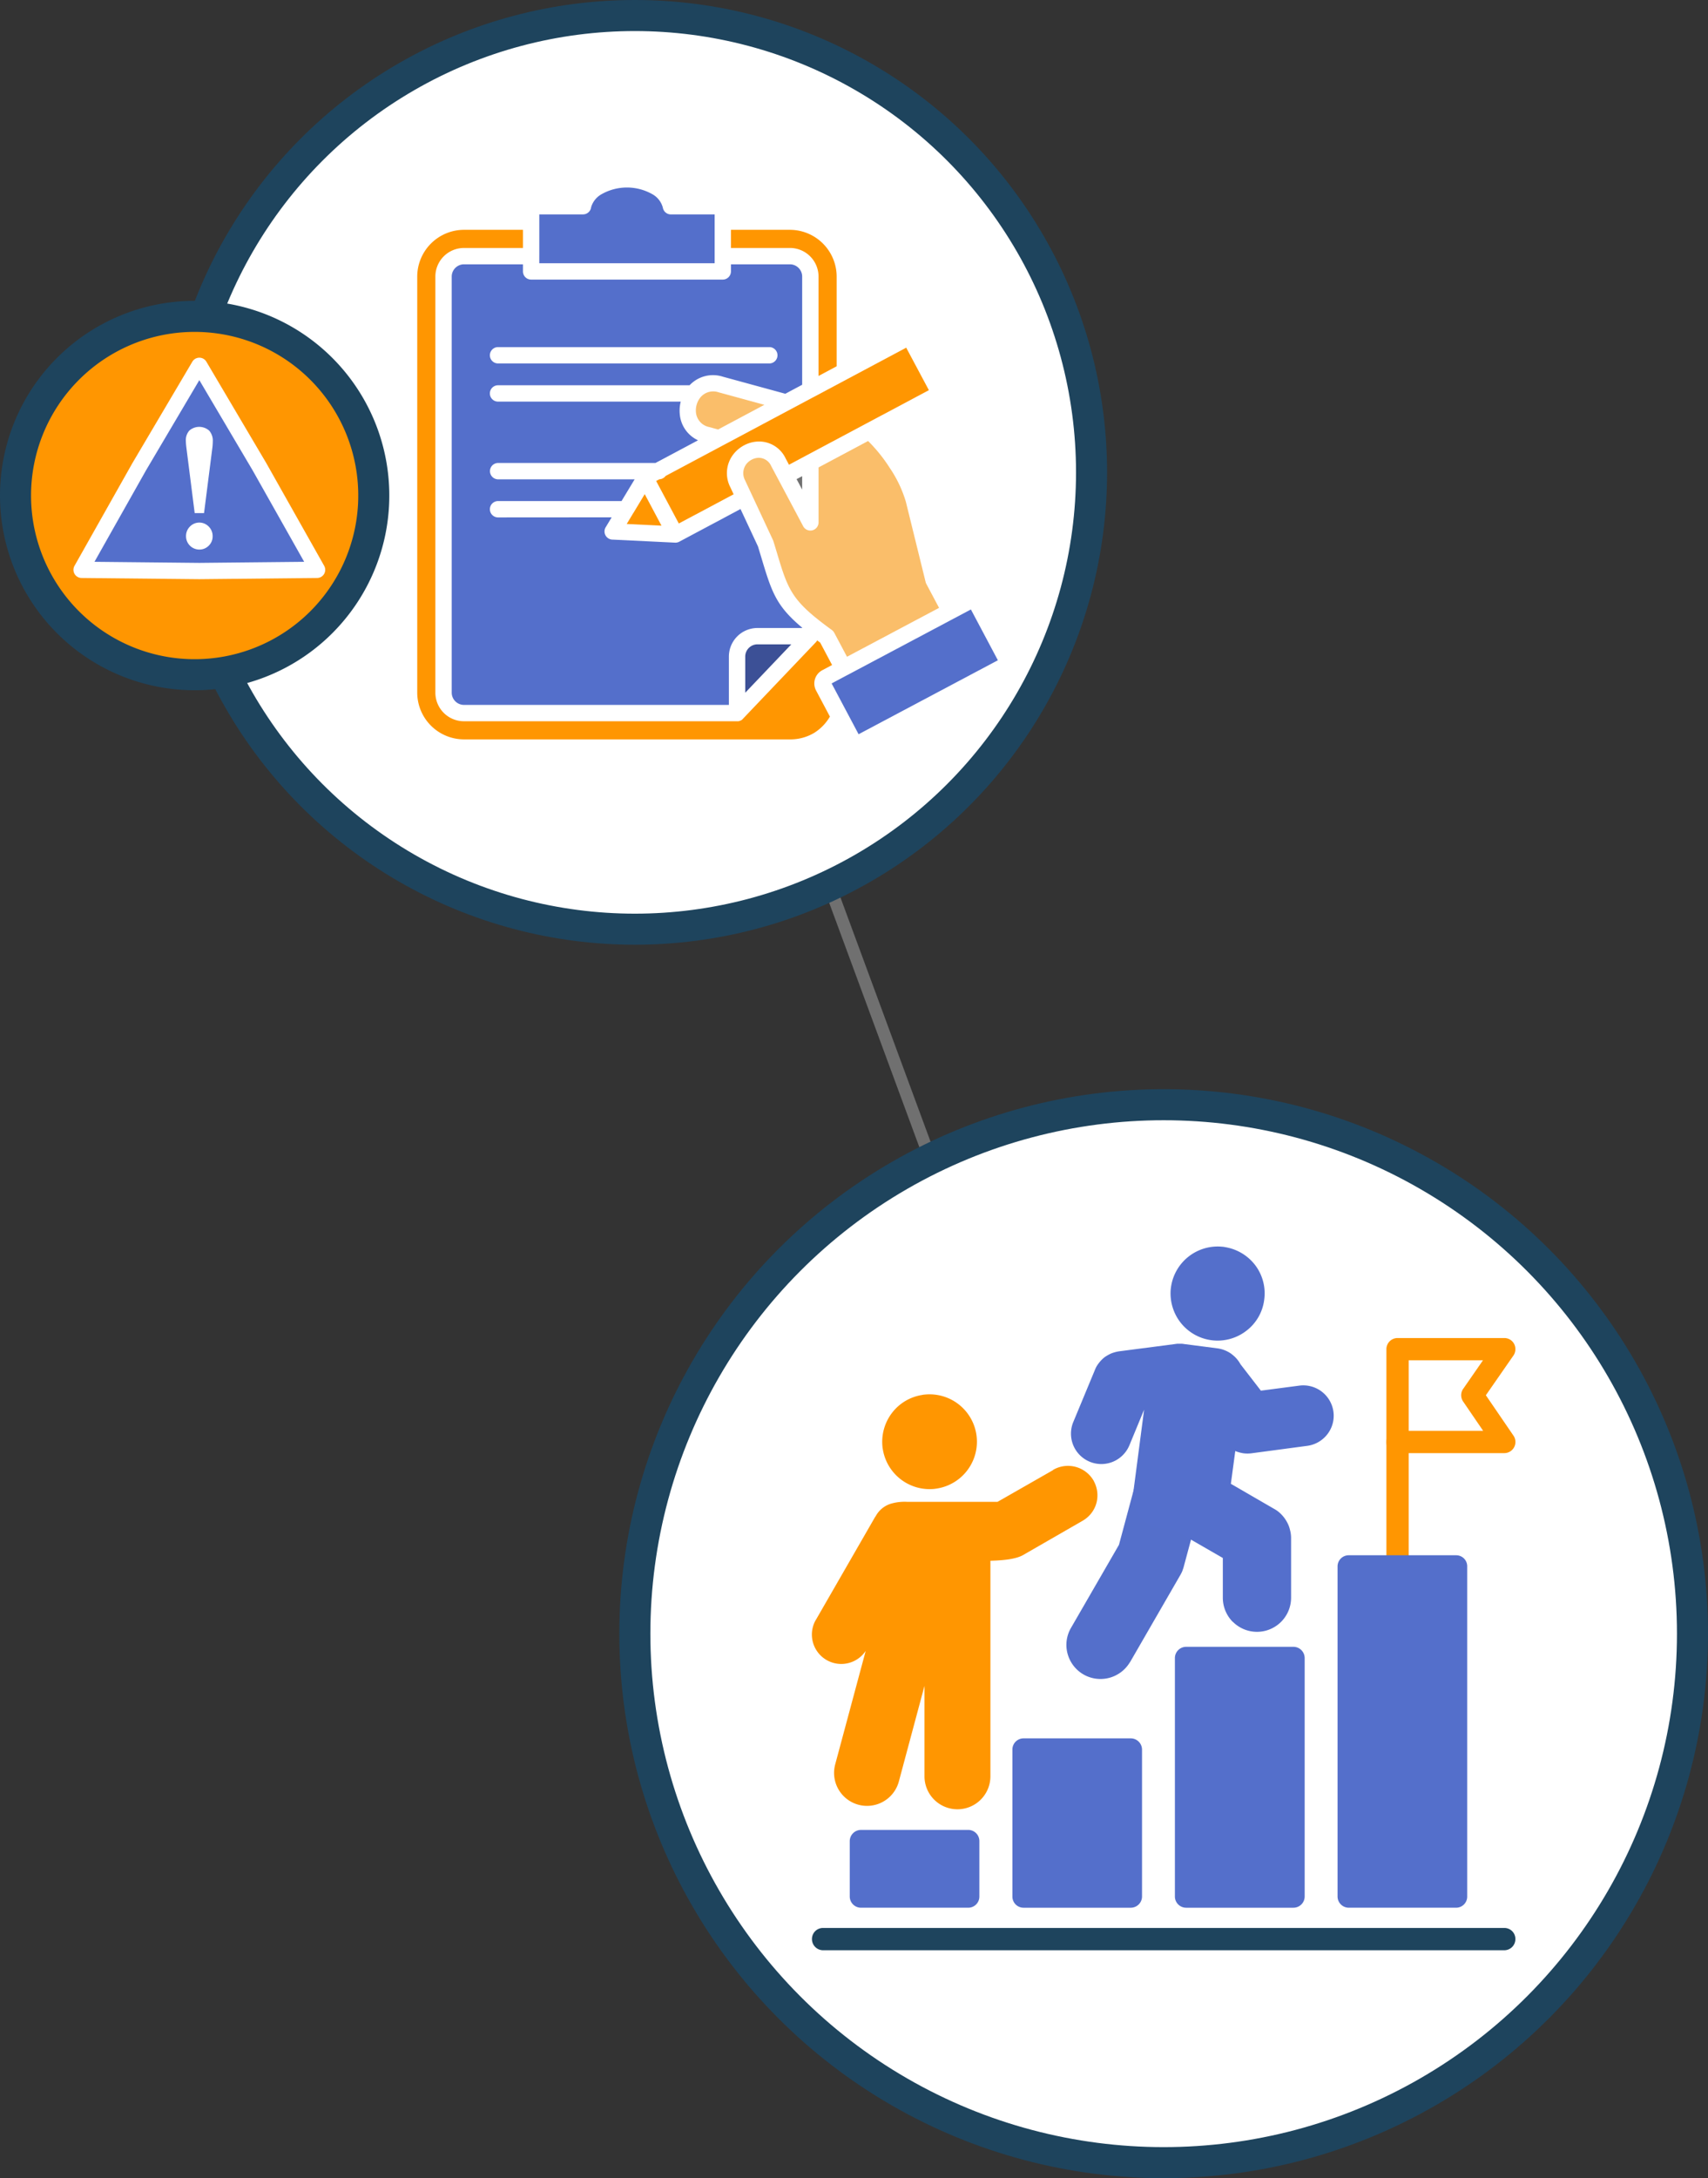
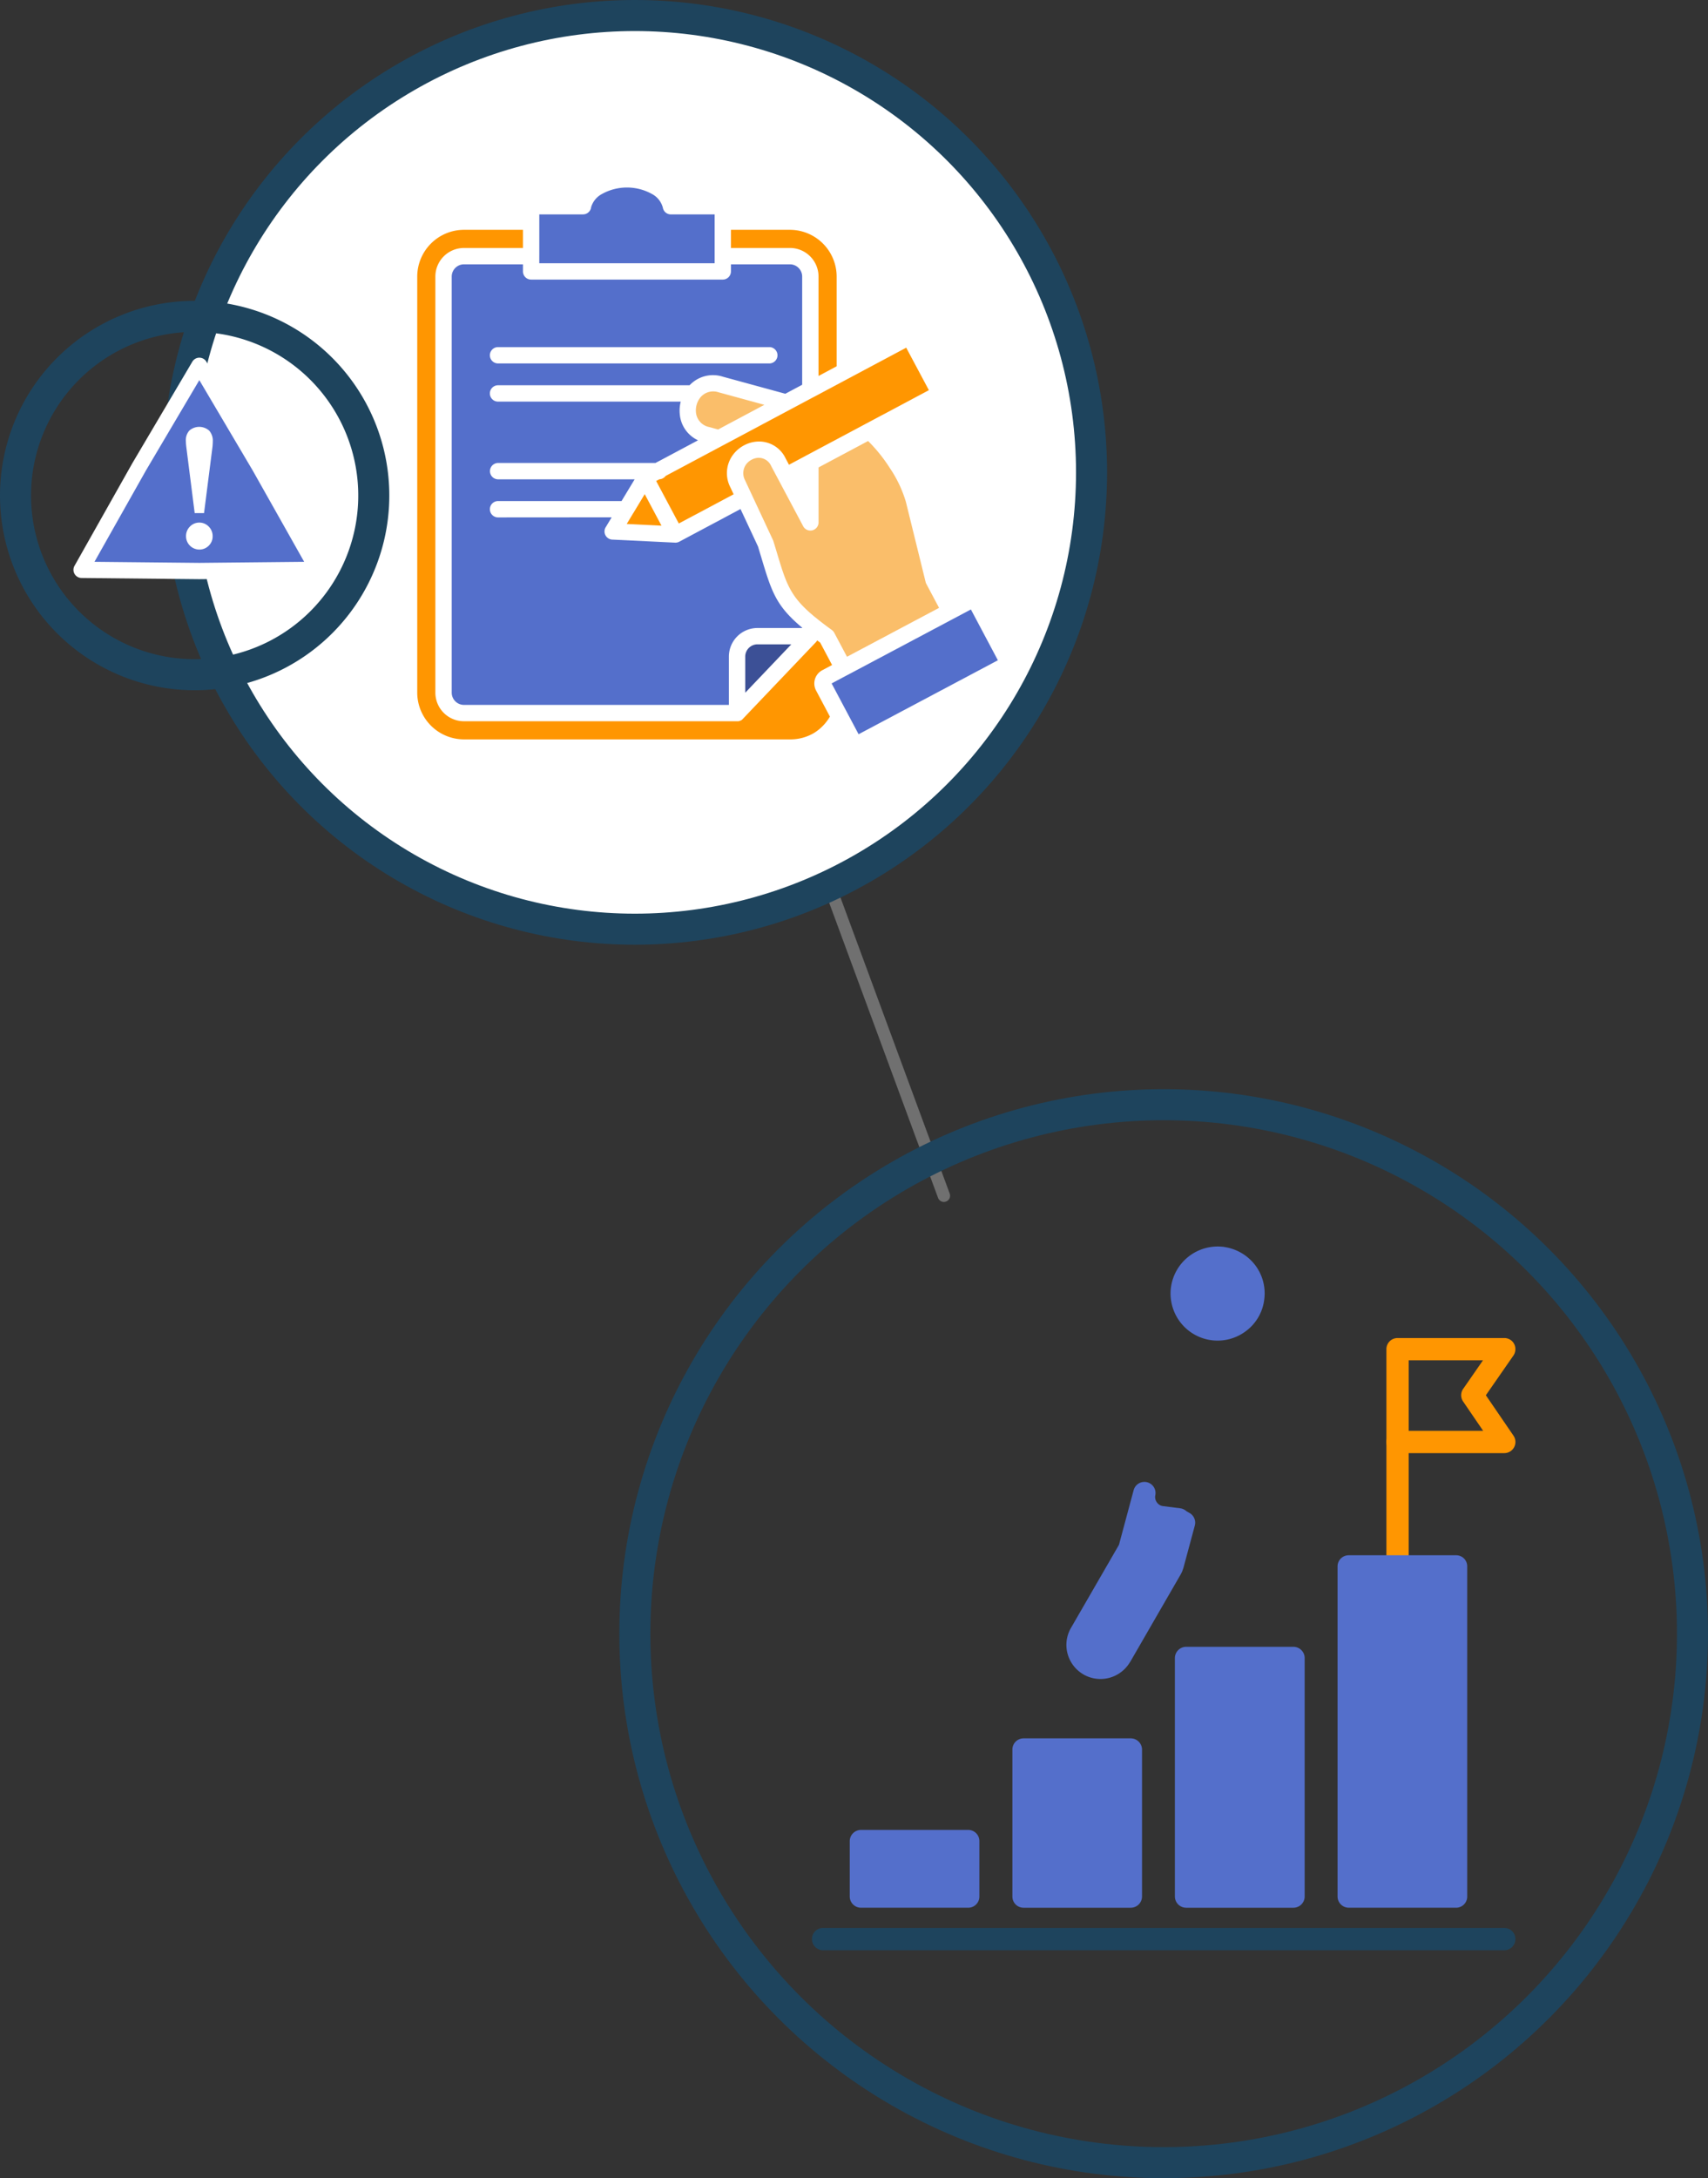
<svg xmlns="http://www.w3.org/2000/svg" id="Group_2593" data-name="Group 2593" width="275.06" height="350.675" viewBox="0 0 275.06 350.675">
  <rect x="0" y="0" width="275.06" height="350.675" fill="#333333" stroke="none" />
  <defs>
    <clipPath id="clip-path">
      <rect id="Rectangle_9888" data-name="Rectangle 9888" width="275.06" height="350.675" fill="none" />
    </clipPath>
  </defs>
  <line id="Line_79" data-name="Line 79" x1="21.165" y1="57.349" transform="translate(130.839 135.155)" fill="none" stroke="#707070" stroke-linecap="round" stroke-width="2" />
  <g id="Group_2592" data-name="Group 2592">
    <g id="Group_2591" data-name="Group 2591" clip-path="url(#clip-path)">
-       <path id="Path_14607" data-name="Path 14607" d="M187.4,177.852a85.161,85.161,0,1,1-85.162,85.162A85.162,85.162,0,0,1,187.4,177.852" fill="#fff" />
      <circle id="Ellipse_134" data-name="Ellipse 134" cx="85.162" cy="85.162" r="85.162" transform="translate(102.237 177.852)" fill="none" stroke="#1e445d" stroke-width="5" />
      <path id="Path_14608" data-name="Path 14608" d="M102.237,2.5A73.548,73.548,0,1,1,28.689,76.048,73.549,73.549,0,0,1,102.237,2.5" fill="#fff" />
      <circle id="Ellipse_135" data-name="Ellipse 135" cx="73.548" cy="73.548" r="73.548" transform="translate(28.689 2.5)" fill="none" stroke="#1e445d" stroke-width="5" />
      <path id="Path_14609" data-name="Path 14609" d="M242.26,310.391a1.771,1.771,0,0,1,1.782,1.781,1.793,1.793,0,0,1-1.782,1.808H132.543a1.794,1.794,0,0,1-1.782-1.808,1.771,1.771,0,0,1,1.782-1.781Z" fill="#1e445d" />
      <path id="Path_14610" data-name="Path 14610" d="M197.253,200.775a7.636,7.636,0,0,1,4.862,2.877,7.514,7.514,0,0,1,1.476,5.6,7.421,7.421,0,0,1-2.9,5.015,7.57,7.57,0,0,1-10.616-1.4,7.636,7.636,0,0,1-1.527-5.422c.026-.128.026-.229.051-.356a7.6,7.6,0,0,1,8.324-6.365,1.518,1.518,0,0,1,.331.051" fill="#546fcb" />
      <path id="Path_14611" data-name="Path 14611" d="M180.2,248.71l2.367-8.808a1.792,1.792,0,0,1,3.488.814l-.026.127a1.476,1.476,0,0,0,.306,1.07,1.4,1.4,0,0,0,.941.56l2.8.356a1.892,1.892,0,0,1,.891.382l.127.1.128.076.356.2a1.8,1.8,0,0,1,.84,2.011l-1.782,6.618c-.051.23-.153.459-.23.713a6.173,6.173,0,0,1-.305.612L182,267.573l-.076.1a5.509,5.509,0,0,1-7.433,1.909l-.127-.076a5.525,5.525,0,0,1-2.445-3.284,5.44,5.44,0,0,1,.561-4.149Z" fill="#546fcb" />
-       <path id="Path_14612" data-name="Path 14612" d="M199.773,219.638l3.284,4.252,6.212-.815a4.9,4.9,0,0,1,5.472,4.225,4.856,4.856,0,0,1-.967,3.59,4.915,4.915,0,0,1-3.258,1.884l-8.986,1.2a5.314,5.314,0,0,1-1.273,0,6.337,6.337,0,0,1-1.247-.331l-.077-.051-.712,5.295,6.949,4.023a4.807,4.807,0,0,1,1.145.864,5.669,5.669,0,0,1,.891,1.172l.026.051a4.728,4.728,0,0,1,.509,1.3,5.012,5.012,0,0,1,.178,1.349v9.572a5.491,5.491,0,0,1-9.368,3.895h-.025a5.525,5.525,0,0,1-1.6-3.895v-6.39l-7.511-4.328a1.661,1.661,0,0,1-.254-.178l-2.342-.3a5.035,5.035,0,0,1-4.328-5.626l1.757-13.441-2.367,5.728a4.91,4.91,0,0,1-2.648,2.648,4.891,4.891,0,0,1-6.39-2.648,4.895,4.895,0,0,1,0-3.742l3.488-8.4a3.986,3.986,0,0,1,.636-1.1,5.085,5.085,0,0,1,.891-.916,6.089,6.089,0,0,1,1.121-.637,6.159,6.159,0,0,1,1.222-.33l9.011-1.171c.128-.025.254-.025.331-.051h.712a2.865,2.865,0,0,1,.459.051l5.321.687a5.055,5.055,0,0,1,2.265.891c.051.051.1.076.153.127a4.888,4.888,0,0,1,1.323,1.553" fill="#546fcc" />
-       <path id="Path_14613" data-name="Path 14613" d="M148.53,224.576a1.517,1.517,0,0,1,.331-.051,7.629,7.629,0,0,1,2.011,15.121c-.1.026-.229.026-.331.051a7.633,7.633,0,0,1-8.375-6.415,1.68,1.68,0,0,1-.051-.356,7.692,7.692,0,0,1,1.527-5.448,7.558,7.558,0,0,1,4.888-2.9m-17.133,36.2,9.572-16.623h.026a4.165,4.165,0,0,1,2.545-2.087,7.882,7.882,0,0,1,2.546-.281h14.561l8.91-5.09.076-.077a4.769,4.769,0,0,1,6.389,1.6,1.557,1.557,0,0,1,.154.28,4.8,4.8,0,0,1,.407,3.437,4.718,4.718,0,0,1-2.037,2.774,3.476,3.476,0,0,1-.331.2l-9.418,5.422c-1.247.738-3.539.891-5.3.942v34.774a5.308,5.308,0,0,1-10.615,0V271.416l-4.124,15.376a5.307,5.307,0,1,1-10.259-2.724l4.913-18.277a4.733,4.733,0,0,1-8.094-4.888Z" fill="#ff9601" />
      <path id="Path_14614" data-name="Path 14614" d="M243.686,218.29l-4.4,6.338,4.456,6.517a1.8,1.8,0,0,1-.484,2.495,1.823,1.823,0,0,1-.993.305H225.077a1.793,1.793,0,0,1-1.808-1.782V217.2a1.792,1.792,0,0,1,1.808-1.782H242.26a1.77,1.77,0,0,1,1.782,1.782,1.823,1.823,0,0,1-.356,1.095m-8.045,5.294L238.824,219H226.859v11.353h11.989l-3.182-4.658a1.8,1.8,0,0,1-.025-2.113" fill="#ff9601" />
      <path id="Path_14615" data-name="Path 14615" d="M223.269,232.163a1.815,1.815,0,0,1,1.807-1.808,1.793,1.793,0,0,1,1.782,1.808V252.2a1.787,1.787,0,0,1-1.782,1.782,1.81,1.81,0,0,1-1.807-1.782Z" fill="#ff9601" />
      <path id="Path_14616" data-name="Path 14616" d="M138.652,294.607h17.285a1.793,1.793,0,0,1,1.782,1.807v8.935a1.787,1.787,0,0,1-1.782,1.782H138.652a1.808,1.808,0,0,1-1.807-1.782v-8.935a1.814,1.814,0,0,1,1.807-1.807" fill="#546fcb" />
      <path id="Path_14617" data-name="Path 14617" d="M164.822,279.868h17.285a1.815,1.815,0,0,1,1.807,1.807V305.35a1.81,1.81,0,0,1-1.807,1.782H164.822a1.787,1.787,0,0,1-1.782-1.782V281.675a1.793,1.793,0,0,1,1.782-1.807" fill="#546fcb" />
      <path id="Path_14618" data-name="Path 14618" d="M191.016,265.129H208.3a1.815,1.815,0,0,1,1.807,1.807V305.35a1.81,1.81,0,0,1-1.807,1.782H191.016a1.81,1.81,0,0,1-1.808-1.782V266.936a1.815,1.815,0,0,1,1.808-1.807" fill="#546fcb" />
      <path id="Path_14619" data-name="Path 14619" d="M217.211,250.389H234.5a1.771,1.771,0,0,1,1.782,1.782v53.178a1.787,1.787,0,0,1-1.782,1.782H217.211a1.809,1.809,0,0,1-1.808-1.782V252.171a1.793,1.793,0,0,1,1.808-1.782" fill="#546fcb" />
      <path id="Path_14620" data-name="Path 14620" d="M136.477,108.674h-.006l-2.545,1.353,4.344,8.181L160.7,106.3l-4.345-8.18Z" fill="#546fcb" fill-rule="evenodd" />
      <path id="Path_14621" data-name="Path 14621" d="M115.645,69.148l-1.462-.4a2.663,2.663,0,0,1-2.1-2.3,3.361,3.361,0,0,1,.645-2.382,2.678,2.678,0,0,1,2.982-.912l7.385,2.019-7.454,3.973Z" fill="#fabe6a" fill-rule="evenodd" />
      <path id="Path_14622" data-name="Path 14622" d="M117.712,39.924V37h9.507a7.544,7.544,0,0,1,7.518,7.52v14.45l-2.919,1.559V44.521a4.606,4.606,0,0,0-4.6-4.6Z" fill="#ff9601" fill-rule="evenodd" />
-       <path id="Path_14623" data-name="Path 14623" d="M129.183,78.823l-.9-1.687.9-.477Z" fill="#707070" fill-rule="evenodd" />
      <path id="Path_14624" data-name="Path 14624" d="M131.277,99.375c-4.042-3.323-4.631-5.286-6.213-10.557-.045-.152-.093-.308-.505-1.659a1.381,1.381,0,0,0-.073-.2l-4.5-9.635a2.417,2.417,0,0,1,.26-2.675,2.715,2.715,0,0,1,.845-.664,2.541,2.541,0,0,1,1.009-.279,2.2,2.2,0,0,1,2.087,1.312l5.134,9.658a1.316,1.316,0,0,0,2.5-.576V75.255L139.8,71a25.018,25.018,0,0,1,3.479,4.319,19.737,19.737,0,0,1,2.6,5.452L149.063,93.7a1.236,1.236,0,0,0,.114.3l2.052,3.863L136.4,105.735l-2.051-3.863a1.308,1.308,0,0,0-.386-.444c-.987-.719-1.837-1.366-2.575-1.967-.034-.031-.07-.061-.107-.089Z" fill="#fabe6a" fill-rule="evenodd" />
      <path id="Path_14625" data-name="Path 14625" d="M86.848,41.236V42.38h28.237V34.519h-7.048a1.307,1.307,0,0,1-1.289-1.079,3.506,3.506,0,0,0-1.758-2.211,8.294,8.294,0,0,0-8.046,0A3.561,3.561,0,0,0,95.2,33.342,1.316,1.316,0,0,1,93.9,34.515H86.85v6.714Z" fill="#546fcb" fill-rule="evenodd" />
      <path id="Path_14626" data-name="Path 14626" d="M127.434,103.737l-7.42,7.787V105.7h0a1.975,1.975,0,0,1,1.965-1.965Z" fill="#3c5096" fill-rule="evenodd" />
      <path id="Path_14627" data-name="Path 14627" d="M118.7,116.117h.281l.028-.039h.02l.024-.005h.008l.023-.007h.008l.025-.008h.005l.025-.009h.005l.016-.008h.011l.023-.009h.006l.023-.01h.005l.018-.009h.005l.021-.01.022-.012.021-.012h0l.022-.013h.006l.018-.011.021-.013.018-.012.007,0,.019-.013.019-.016.017-.014.018-.015h.005l.042-.038.017-.016.017-.019c.021-.022.041-.043.06-.066L131.3,103.486h0a1.356,1.356,0,0,0,.3-.388l.486.359L134,107.065l-1.592.845a2.414,2.414,0,0,0-.993,3.245l2.237,4.213a7.638,7.638,0,0,1-2.5,2.6,7.447,7.447,0,0,1-3.938,1.069H74.712a7.544,7.544,0,0,1-7.519-7.518v-67A7.542,7.542,0,0,1,74.712,37h9.507v2.923H74.712a4.606,4.606,0,0,0-4.6,4.6v67a4.606,4.606,0,0,0,4.6,4.595Z" fill="#ff9601" fill-rule="evenodd" />
      <path id="Path_14628" data-name="Path 14628" d="M122.547,89.568l-.473-1.58-2.819-6.035-9.807,5.227a1.318,1.318,0,0,1-.733.183l-10.03-.488a1.314,1.314,0,0,1-1.139-2l.958-1.588L80.172,83.3a1.316,1.316,0,0,1,0-2.631h19.92l2.113-3.5H80.172a1.317,1.317,0,0,1,0-2.632h25.383l6.856-3.652a5.1,5.1,0,0,1-2.93-4.127,5.935,5.935,0,0,1,.144-2.1H80.17a1.316,1.316,0,0,1,0-2.631h30.878a5.182,5.182,0,0,1,5.356-1.383l8.787,2.4,1.278.35,2.715-1.448V44.521a1.977,1.977,0,0,0-1.965-1.966h-9.506v1.14a1.316,1.316,0,0,1-1.316,1.316H85.534a1.314,1.314,0,0,1-1.316-1.316v-1.14H74.711a1.977,1.977,0,0,0-1.965,1.966v67a1.977,1.977,0,0,0,1.965,1.965h42.671V105.7a4.6,4.6,0,0,1,4.6-4.594h7.207v-.049c-4.259-3.563-4.92-5.762-6.638-11.485M79.061,56.55a1.315,1.315,0,0,1,1.11-.668h43.757a1.316,1.316,0,0,1,0,2.631H80.171a1.316,1.316,0,0,1-1.11-1.963" fill="#546fcb" />
      <path id="Path_14629" data-name="Path 14629" d="M107.186,76.63l23.825-12.7a1.3,1.3,0,0,0,.209-.11l5.345-2.85a1.3,1.3,0,0,0,.208-.111l9.162-4.886,3.653,6.843-10.139,5.4a1.18,1.18,0,0,0-.127.067l-9.333,4.976h0a1.223,1.223,0,0,0-.208.112l-2.721,1.45-.549-1.033a4.722,4.722,0,0,0-4.555-2.7,5.205,5.205,0,0,0-2.046.562,5.376,5.376,0,0,0-1.667,1.321,4.946,4.946,0,0,0-.63,5.471l.53,1.137-8.826,4.7-3.648-6.843.521-.277a1.316,1.316,0,0,0,1-.53Z" fill="#ff9601" fill-rule="evenodd" />
      <path id="Path_14630" data-name="Path 14630" d="M101.993,82.6l1.835-3.045,2.7,5.076-5.6-.273.988-1.643c.024-.037.047-.076.069-.115Z" fill="#ff9601" fill-rule="evenodd" />
-       <path id="Path_14631" data-name="Path 14631" d="M31.346,50.933A28.847,28.847,0,1,1,2.5,79.779,28.846,28.846,0,0,1,31.346,50.933" fill="#ff9601" />
      <path id="Path_14632" data-name="Path 14632" d="M32.1,93.247h-.013l-18.96-.194A1.314,1.314,0,0,1,12,91.094l9.312-16.517,9.661-16.346a1.314,1.314,0,0,1,2.262,0L42.88,74.554l9.325,16.54a1.314,1.314,0,0,1-1.131,1.959l-18.961.194Z" fill="#fff" />
      <path id="Path_14633" data-name="Path 14633" d="M32.1,61.2,23.5,75.748l-8.286,14.7,16.885.173,16.886-.173-8.3-14.721Zm1.515,26.654a2.085,2.085,0,0,1-1.522.621,2.144,2.144,0,0,1-2.136-2.136,2.155,2.155,0,0,1,.628-1.564,2.109,2.109,0,0,1,3.03,0,2.151,2.151,0,0,1,.628,1.564,2.05,2.05,0,0,1-.628,1.515m.628-16.18q-.029.342-.084.733l-1.3,10.2H31.353L30.069,72.477q-.084-.642-.112-.977c-.018-.224-.028-.4-.028-.517a2.311,2.311,0,0,1,.566-1.667,2.425,2.425,0,0,1,3.2.02,2.44,2.44,0,0,1,.573,1.731c0,.177-.01.379-.028.607" fill="#546fcb" />
      <path id="Path_14634" data-name="Path 14634" d="M31.346,50.933A28.847,28.847,0,1,1,2.5,79.779,28.846,28.846,0,0,1,31.346,50.933Z" fill="none" stroke="#1e445d" stroke-width="5" />
    </g>
  </g>
</svg>